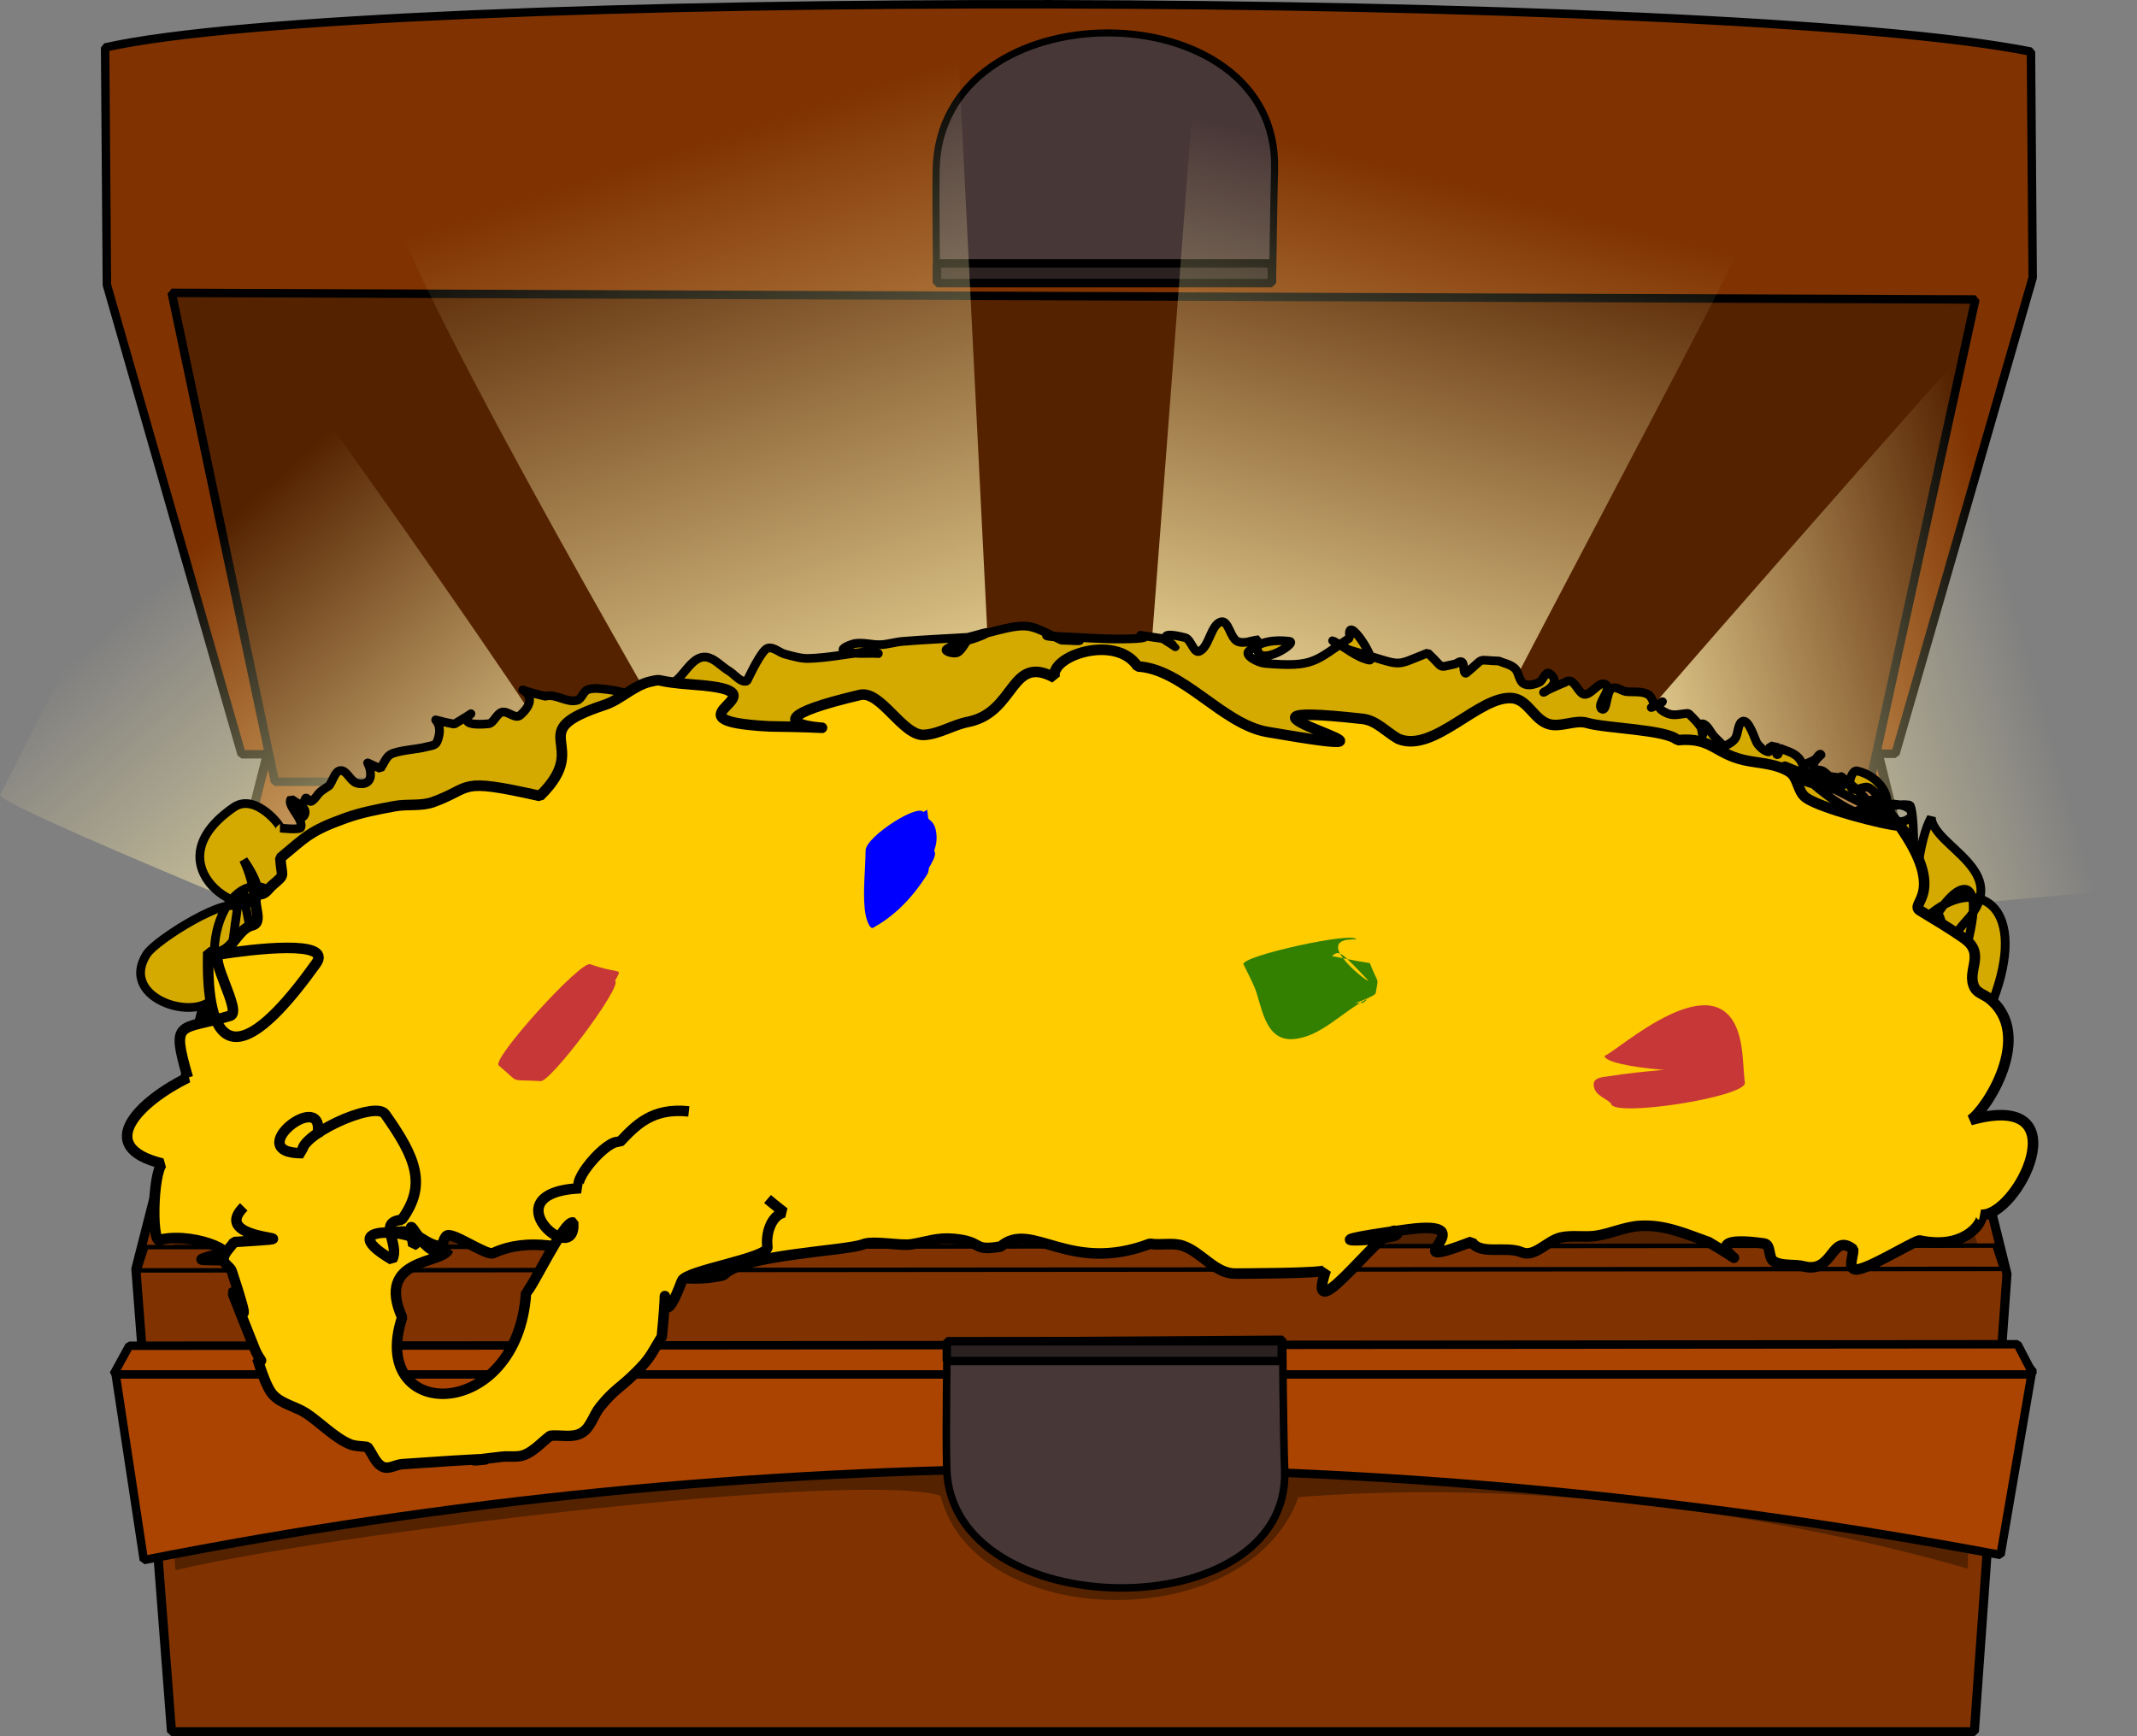
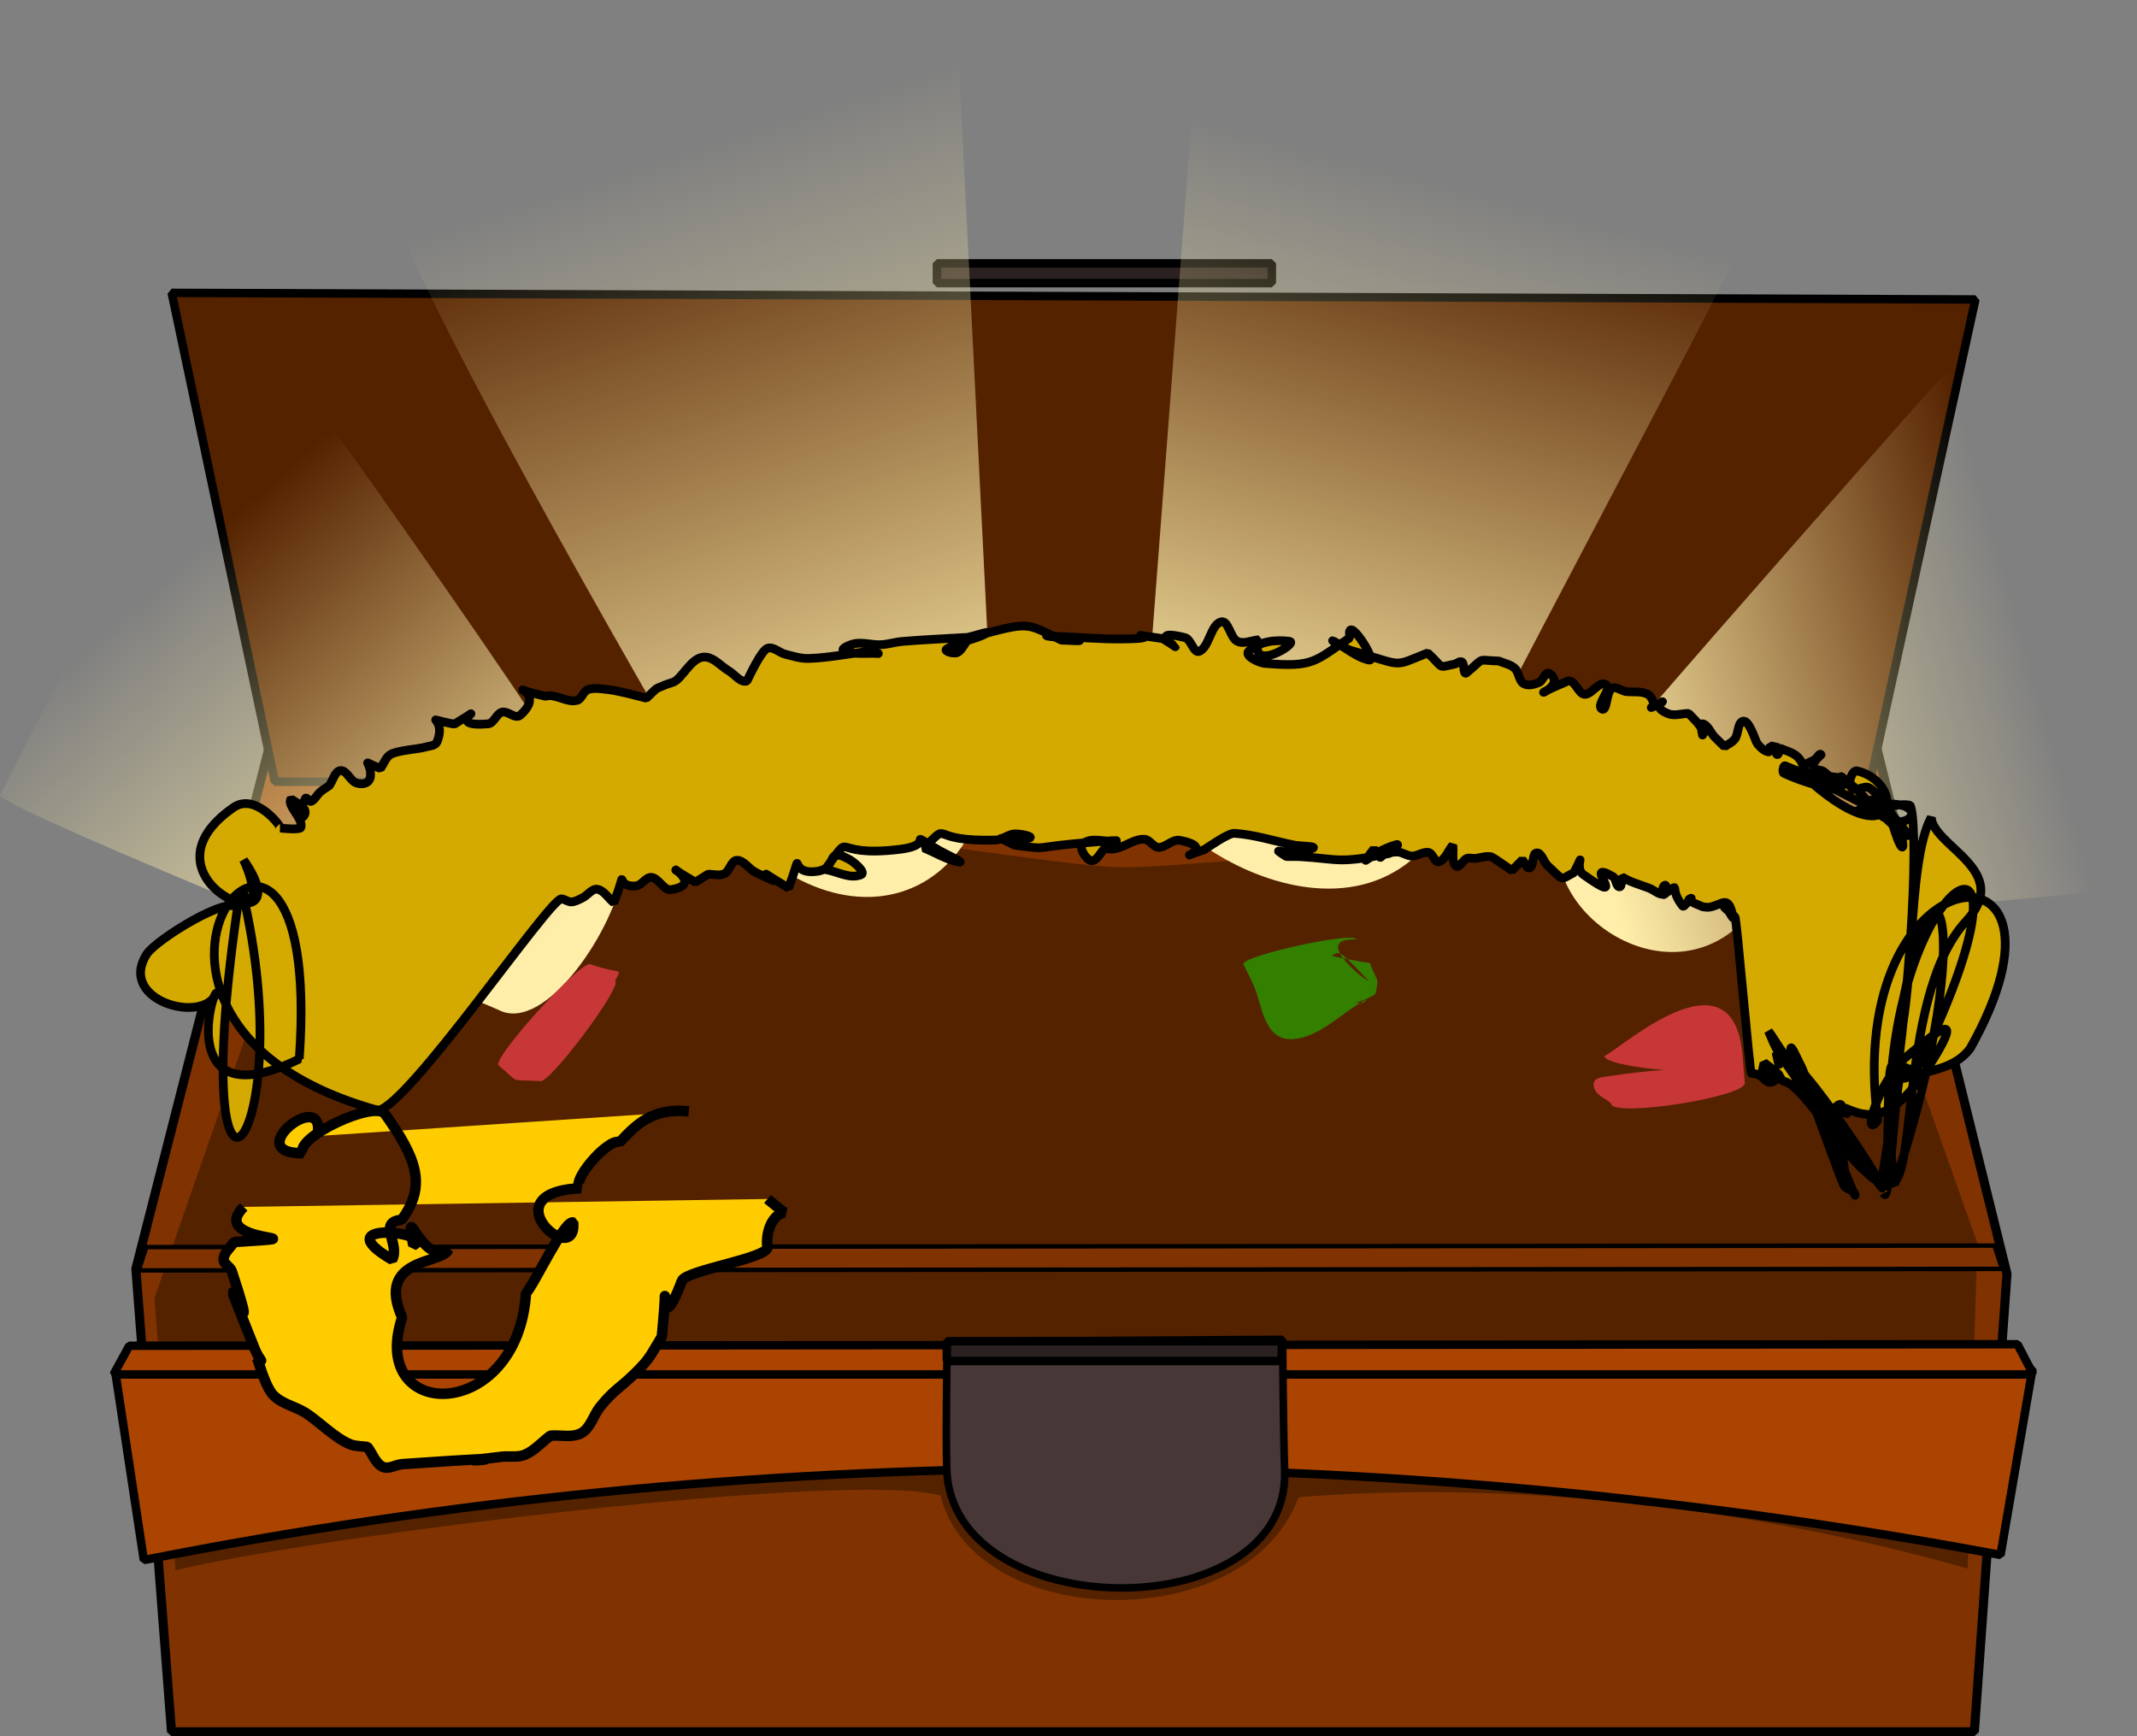
<svg xmlns="http://www.w3.org/2000/svg" xmlns:ns1="http://www.inkscape.org/namespaces/inkscape" xmlns:ns2="http://sodipodi.sourceforge.net/DTD/sodipodi-0.dtd" xmlns:xlink="http://www.w3.org/1999/xlink" width="35.653mm" height="28.97mm" viewBox="0 0 126.329 102.649" id="svg4960" version="1.1" ns1:version="0.91 r13725" ns2:docname="chest-open.svg">
  <rect x="0" y="0" width="126.329" height="102.649" fill="#808080" stroke="none" />
  <defs id="defs4962">
    <linearGradient ns1:collect="always" xlink:href="#linearGradient5195" id="linearGradient5201" x1="61.975" y1="251.314" x2="37.024" y2="222.525" gradientUnits="userSpaceOnUse" gradientTransform="matrix(0.795,0,0,0.816,20.971,47.414)" />
    <linearGradient ns1:collect="always" id="linearGradient5195">
      <stop style="stop-color:#ffeeaa;stop-opacity:1;" offset="0" id="stop5197" />
      <stop style="stop-color:#ffeeaa;stop-opacity:0;" offset="1" id="stop5199" />
    </linearGradient>
    <linearGradient ns1:collect="always" xlink:href="#linearGradient5195" id="linearGradient5207" x1="139.385" y1="249.139" x2="172.772" y2="239.543" gradientUnits="userSpaceOnUse" gradientTransform="matrix(0.795,0,0,0.816,20.971,47.414)" />
    <linearGradient ns1:collect="always" xlink:href="#linearGradient5195" id="linearGradient5205" x1="116.265" y1="243.779" x2="127.684" y2="198.322" gradientUnits="userSpaceOnUse" gradientTransform="matrix(0.795,0,0,0.816,20.971,47.414)" />
    <linearGradient ns1:collect="always" xlink:href="#linearGradient5195" id="linearGradient5203" x1="86.12" y1="245.081" x2="70.556" y2="195.836" gradientUnits="userSpaceOnUse" gradientTransform="matrix(0.795,0,0,0.816,20.971,47.414)" />
  </defs>
  <ns2:namedview id="base" pagecolor="#ffffff" bordercolor="#666666" borderopacity="1.0" ns1:pageopacity="0.0" ns1:pageshadow="2" ns1:zoom="0.35" ns1:cx="-91.835742" ns1:cy="31.324281" ns1:document-units="px" ns1:current-layer="layer1" showgrid="false" fit-margin-top="0" fit-margin-left="0" fit-margin-right="0" fit-margin-bottom="0" ns1:window-width="1280" ns1:window-height="749" ns1:window-x="0" ns1:window-y="0" ns1:window-maximized="1" />
  <g ns1:label="Layer 1" ns1:groupmode="layer" id="layer1" transform="translate(-42.55,-461.038)">
    <g transform="translate(5.869,262.609)" id="g5217">
-       <path ns2:nodetypes="ccccccc" ns1:connector-curvature="0" id="path4890-3" d="m 42.895,201.237 c 15.491,-3.514 95.744,-3.384 113.846,0.244 l 0.102,13.361 -8.112,28.147 -97.767,0.032 -7.963,-27.749 z" style="opacity:1;fill:#803300;fill-opacity:1;stroke:#000000;stroke-width:0.5;stroke-miterlimit:1;stroke-dasharray:none;stroke-opacity:1" />
      <path ns2:nodetypes="ccccccc" ns1:connector-curvature="0" id="rect4882-6" d="m 52.818,241.721 94.58,0 7.926,32.024 -1.929,27.063 -106.575,0 -2.107,-27.365 z" style="opacity:1;fill:#803300;fill-opacity:1;stroke:#000000;stroke-width:0.537;stroke-miterlimit:1;stroke-dasharray:none;stroke-opacity:1" />
      <path ns2:nodetypes="ccccc" ns1:connector-curvature="0" id="path4979" d="m 52.931,244.644 -6.101,-28.902 106.626,0.391 -6.235,28.56 z" style="opacity:1;fill:#552200;fill-opacity:1;stroke:#000000;stroke-width:0.5;stroke-miterlimit:1;stroke-dasharray:none;stroke-opacity:1" />
      <path style="opacity:1;fill:#552200;fill-opacity:1;stroke:none;stroke-width:0.5;stroke-miterlimit:1;stroke-dasharray:none;stroke-opacity:1" d="m 113.443,286.94 c 18.239,-1.438 34.551,2.769 39.562,4.227 l 0.566,-19.259 -6.822,-19.245 c -2.749,-7.755 -36.602,-2.947 -43.69,-2.962 -7.088,-0.016 -45.359,-8.645 -49.34,2.776 l -7.91,22.693 1.243,16.092 c 8.595,-2.078 40.148,-5.945 45.23,-4.41 1.971,8 18.134,8.415 21.161,0.089 z" id="path4909-7" ns1:connector-curvature="0" ns2:nodetypes="cccsssccccc" />
      <path ns2:nodetypes="cccc" ns1:connector-curvature="0" id="path5094" d="m 51.293,216.612 c 1.169,1.818 22.518,31.04 22.196,33.354 -0.365,3.192 -4.542,9.626 -7.339,8.166 -1.016,-0.498 -28.919,-11.686 -29.469,-12.682" style="opacity:1;fill:url(#linearGradient5201);fill-opacity:1;stroke:none;stroke-width:0.5;stroke-miterlimit:1;stroke-dasharray:none;stroke-opacity:1" />
-       <rect y="273.112" x="45.714" height="7.5" width="108.393" id="rect5015" style="opacity:1;fill:#803300;fill-opacity:1;stroke:none;stroke-width:0.5;stroke-miterlimit:1;stroke-dasharray:none;stroke-opacity:1" />
      <path ns2:nodetypes="ccccc" ns1:connector-curvature="0" id="rect5012" d="m 44.883,273.533 110.146,-0.089 -0.446,-1.378 -109.253,0.089 z" style="opacity:1;fill:#803300;fill-opacity:1;stroke:#000000;stroke-width:0.265;stroke-miterlimit:1;stroke-dasharray:none;stroke-opacity:1" />
      <path ns2:nodetypes="cccc" ns1:connector-curvature="0" d="m 163.01,250.943 -23.48,2.154 c -5.294,4.957 -14.152,-2.599 -9.41,-7.934 1.108,-1.529 22.926,-26.362 24.257,-27.682" id="path5096" style="opacity:1;fill:url(#linearGradient5207);fill-opacity:1;stroke:none;stroke-width:0.5;stroke-miterlimit:1;stroke-dasharray:none;stroke-opacity:1" />
      <path ns2:nodetypes="ccccc" ns1:connector-curvature="0" id="path4886-5" d="m 43.486,279.476 113.345,-0.126 -1.887,11.005 c -36.948,-6.93 -73.861,-6.8 -109.76,0.302 z" style="opacity:1;fill:#aa4400;fill-opacity:1;stroke:#000000;stroke-width:0.5;stroke-miterlimit:1;stroke-dasharray:none;stroke-opacity:1" />
      <path ns2:nodetypes="ccccc" ns1:connector-curvature="0" id="rect5017" d="m 44.323,277.987 111.622,-0.089 0.931,1.787 -113.483,0 z" style="opacity:1;fill:#aa4400;fill-opacity:1;stroke:#000000;stroke-width:0.499;stroke-miterlimit:1;stroke-dasharray:none;stroke-opacity:1" />
      <path ns2:nodetypes="csscc" ns1:connector-curvature="0" d="m 112.506,277.607 c 0,0 0.037,5.521 0.118,7.747 0.341,9.387 -19.737,9.186 -19.978,-0.113 -0.062,-2.385 0.028,-7.513 0.028,-7.513 z" id="path4888-5" style="opacity:1;fill:#483737;fill-opacity:1;stroke:#000000;stroke-width:0.446;stroke-miterlimit:1;stroke-dasharray:none;stroke-opacity:1" />
-       <path ns2:nodetypes="csscc" ns1:connector-curvature="0" d="m 111.91,215.145 c 0,0 0.07,-4.805 0.118,-6.743 0.263,-10.652 -19.855,-10.787 -20.008,0.098 -0.029,2.077 0.028,6.539 0.028,6.539 z" id="path4888-3-6" style="opacity:1;fill:#483737;fill-opacity:1;stroke:#000000;stroke-width:0.416;stroke-miterlimit:1;stroke-dasharray:none;stroke-opacity:1" />
      <rect y="213.999" x="92.067" height="1.168" width="19.798" id="rect4982" style="opacity:1;fill:#2b2121;fill-opacity:1;stroke:#000000;stroke-width:0.5;stroke-miterlimit:1;stroke-dasharray:none;stroke-opacity:1" />
      <path ns2:nodetypes="cccc" ns1:connector-curvature="0" d="m 140.211,211.561 c -0.075,1.043 -17.663,33.626 -17.767,34.666 -5.225,10.543 -19.507,0.742 -18.194,-3.109 0.08,-0.865 3.204,-41.932 3.261,-42.799" id="path5098" style="opacity:1;fill:url(#linearGradient5205);fill-opacity:1;stroke:none;stroke-width:0.5;stroke-miterlimit:1;stroke-dasharray:none;stroke-opacity:1" />
      <path ns2:nodetypes="cscc" ns1:connector-curvature="0" d="m 93.195,198.801 2.116,42.309 c 0.557,11.143 -9.773,14.489 -17.1,4.021 0,0 -16.659,-28.399 -18.658,-35.242" id="path5100" style="opacity:1;fill:url(#linearGradient5203);fill-opacity:1;stroke:none;stroke-width:0.5;stroke-miterlimit:1;stroke-dasharray:none;stroke-opacity:1" />
      <path ns2:nodetypes="ccscccccccsccccccccccccccccccccccccccccccccccccccscccccccccsccccccccccccccccsccccccccscccccccccccccccscccsccccccccccccccccccccccccccccccsccccccssccccccccccccsccccsscscccccccccccccccccccccccccccccccccccccccccccccccccccccccccccccccccsccsccccccccccccccccccccc" ns1:connector-curvature="0" d="m 54.379,261.033 c -7.147,3.496 -5.233,-3.851 -4.901,-3.906 -0.729,1.892 -5.883,0.467 -4.121,-2.292 0.548,-0.858 4.971,-3.588 5.355,-2.69 -3.172,21.844 3.875,14.049 0.299,-0.974 0.898,1.453 0.809,-0.342 0.067,-1.908 3.819,5.441 -6.844,1.171 -0.544,-3.13 1.308,-0.835 2.839,1.242 2.719,1.251 0,0 1.173,0.132 1.219,-0.042 0.144,-0.541 -0.871,-1.314 -0.586,-1.679 0.251,0.185 0.544,0.3 0.754,0.554 0.388,0.469 -0.756,1.171 0.097,-0.582 0.063,-0.13 0.221,0.222 0.335,0.171 0.221,-0.098 0.352,-0.394 0.545,-0.561 0.165,-0.144 0.351,-0.246 0.527,-0.369 0.219,-0.297 0.338,-0.857 0.658,-0.892 0.358,-0.039 0.573,0.581 0.915,0.72 0.3,0.122 0.866,0.104 0.869,-0.467 0.004,-0.886 -0.665,-0.86 0.586,-0.377 0.191,-0.272 0.316,-0.651 0.573,-0.815 0.412,-0.264 1.645,-0.317 2.123,-0.46 0.228,-0.068 0.552,-0.053 0.656,-0.318 0.612,-1.551 -1.119,-1.417 1.015,-1.03 2.574,-1.533 -0.962,0.241 2.011,-0.019 0.321,-0.028 0.484,-0.601 0.799,-0.686 0.358,-0.097 0.792,0.441 1.091,0.174 1.763,-1.57 -1.564,-1.828 1.478,-1.117 0.623,-0.177 1.269,0.413 1.885,0.24 0.258,-0.072 0.365,-0.533 0.619,-0.626 0.364,-0.133 0.758,-0.053 1.135,-0.017 0.621,0.06 1.699,0.355 2.336,0.518 0.735,-0.683 0.392,-0.483 1.144,-0.798 0.207,-0.087 0.439,-0.107 0.624,-0.254 0.512,-0.408 1.01,-1.472 1.767,-1.376 0.483,0.061 0.875,0.533 1.313,0.799 0.365,0.204 0.708,0.734 1.096,0.613 0.128,-0.248 0.857,-1.84 1.231,-1.941 0.348,-0.093 0.682,0.268 1.031,0.356 0.454,0.115 0.911,0.265 1.374,0.252 1.102,-0.03 2.195,-0.254 3.292,-0.381 0.271,0.03 1.087,0.111 0.814,0.09 -0.673,-0.05 -1.381,0.099 -2.017,-0.181 -0.234,-0.103 0.423,-0.373 0.669,-0.411 0.501,-0.078 1.008,0.092 1.512,0.07 0.432,-0.019 0.857,-0.159 1.288,-0.195 1.285,-0.108 2.573,-0.159 3.859,-0.239 0.367,-0.079 1.442,-0.426 1.102,-0.237 -0.752,0.418 -1.623,0.451 -2.351,0.931 -0.191,0.126 0.425,0.301 0.627,0.205 0.356,-0.168 0.509,-0.815 0.881,-0.915 3.477,-0.94 3.104,-0.862 5.28,0.181 0.338,-0.002 1.342,0.088 1.013,-0.008 -0.604,-0.176 -1.236,-0.129 -1.85,-0.236 -0.21,-0.036 0.424,0.017 0.635,0.025 1.252,0.05 2.503,0.159 3.756,0.149 3.234,-0.025 -0.729,-0.464 2.443,-0.019 2.215,1.401 -1.585,-0.786 1.315,-0.058 0.346,0.087 0.509,0.954 0.842,0.807 0.593,-0.261 0.668,-1.58 1.282,-1.743 0.431,-0.114 0.545,0.954 0.957,1.149 0.4,0.189 0.853,-0.06 1.279,-0.09 -0.642,2.04 2.406,0.171 1.807,0.093 -0.81,-0.105 -1.735,-0.018 -2.399,0.575 -0.3,0.268 0.573,0.697 0.94,0.728 2.922,0.247 2.937,-0.121 5.032,-1.514 -0.284,-1.605 1.65,1.425 1.141,1.32 -0.747,-0.155 -1.395,-0.743 -2.093,-1.112 -0.342,-0.181 0.663,0.444 1.025,0.547 3.238,0.922 2.36,0.997 4.527,0.144 1.009,0.936 0.534,0.878 1.603,0.655 0.144,-0.03 0.306,-0.215 0.428,-0.114 0.16,0.132 0.044,0.675 0.234,0.66 1.198,-0.992 0.545,-0.76 1.951,-0.723 0.311,0.144 0.665,0.187 0.933,0.433 0.236,0.217 0.247,0.742 0.512,0.897 0.278,0.163 0.626,0.055 0.918,-0.061 0.235,-0.093 0.381,-0.685 0.6,-0.542 1.261,0.824 -2.017,1.77 0.962,0.521 0.536,-0.376 0.74,0.771 1.174,0.723 0.437,-0.049 0.881,-0.873 1.24,-0.555 0.314,0.279 -0.609,1.173 -0.275,1.412 0.322,0.23 0.262,-0.96 0.583,-1.192 0.247,-0.177 0.561,0.111 0.841,0.167 0.43,0.051 0.885,-0.041 1.289,0.152 0.205,0.098 0.327,0.398 0.403,0.658 0.023,0.079 -0.235,0.158 -0.172,0.131 1.616,-0.69 -0.445,-0.213 0.984,0.367 0.382,0.155 0.803,-0.01 1.205,-0.015 0.356,0.36 0.627,0.583 0.883,1.105 0.025,0.051 -0.05,0.225 -0.056,0.166 -0.024,-0.217 -0.169,-0.684 0.003,-0.657 0.309,0.048 0.467,0.518 0.708,0.768 0.194,0.201 0.396,0.39 0.595,0.585 0.207,-0.157 0.461,-0.243 0.622,-0.471 0.205,-0.29 0.147,-0.898 0.438,-1.026 0.389,-0.171 0.757,1.167 0.88,1.32 0.181,0.226 0.408,0.444 0.661,0.485 0.101,0.016 0.069,-0.241 0.103,-0.361 l 0.49,0.109 c -0.029,0.137 -0.197,0.376 -0.088,0.412 0.112,0.037 0.106,-0.259 0.159,-0.389 0.343,0.167 0.731,0.232 1.03,0.502 0.53,0.477 0.346,1.269 0.467,0.457 0.188,-0.089 0.382,-0.16 0.565,-0.267 0.134,-0.079 0.308,-0.45 0.38,-0.288 0.002,0.003 -0.627,0.505 -0.417,0.768 0.14,0.175 0.395,0.089 0.565,0.215 0.349,0.26 0.647,0.618 0.97,0.927 0.076,-0.054 0.165,-0.086 0.229,-0.162 0.032,-0.038 -0.091,0.01 -0.127,0.041 -0.097,0.082 -0.149,0.315 -0.264,0.291 -1.07,-0.219 -2.138,-0.519 -3.156,-0.992 -0.111,-0.051 -0.036,-0.481 0.077,-0.438 1.622,0.629 3.167,1.54 4.751,2.31 -0.018,-0.142 0.029,-0.328 -0.054,-0.426 -0.412,-0.482 -0.894,-0.863 -1.37,-1.241 -0.038,-0.03 -0.085,0.054 -0.13,0.051 -0.726,-0.041 -2.831,-0.573 -2.175,-0.181 5.721,5.293 6.153,0.449 3.216,-0.217 -0.282,-0.042 -0.542,0.72 -0.348,0.983 0.248,0.336 0.763,-0.173 1.091,0.025 0.462,0.278 0.752,0.875 1.129,1.313 1.176,4.328 1.17,1.16 -0.246,-0.359 -0.26,-0.179 -1.059,-0.384 -0.886,-0.08 4.533,4.416 0.913,-0.007 0.501,-0.04 -0.252,10e-4 0.076,0.735 0.303,0.872 1.551,0.932 2.607,-0.659 0.563,-0.751 -0.685,-0.023 -2.7,0.455 -2.016,0.5 1.023,0.068 2.04,-0.619 3.053,-0.431 0.445,0.755 0.402,9.42 -1.655,22.067 2.326,2.41 0.7,-10.579 4.95,-15.189 2.834,-3.016 -1.954,-4.436 -2.039,-6.162 -1.509,2.739 -0.896,11.327 -2.228,14.208 2.243,-15.505 5.297,-8.265 0.048,7.512 l 0,0 c -2.226,-17.319 10.28,-25.32 1.493,-7.137 -0.158,0.287 -0.567,0.383 -0.814,0.222 -1.007,-0.661 -2.861,4.576 -1.661,3.125 -2.133,-16.051 12.868,-17.442 5.463,-4.27 -0.931,1.267 -2.545,1.296 -3.863,1.765 -0.105,0.037 -0.199,-0.178 -0.212,-0.315 -0.009,-0.091 0.216,-0.112 0.166,-0.178 -0.526,-0.693 -0.777,8.19 -1.191,7.313 0.381,0.5 0.069,-7.955 0.511,-7.543 0.245,0.228 5.013,-4.665 2.455,-0.48 -2.267,3.71 -3.697,3.665 -5.178,2.995 -0.34,-0.154 -0.681,0.301 -1.022,0.451 0.208,-0.234 0.353,-0.615 0.623,-0.701 0.133,-0.042 0.14,0.303 0.235,0.428 0.048,0.063 0.251,0.144 0.185,0.12 -0.432,-0.156 -0.921,-0.186 -1.286,-0.519 -1.005,-0.915 -1.448,-2.659 -1.051,-1.259 0.322,0.777 0.382,1.094 1.384,1.454 0.382,0.137 1.088,5.019 0.823,4.645 -0.325,-0.459 -2.288,-6.607 -2.568,-7.111 -0.193,-0.347 -0.645,-1.43 -0.616,-1.007 0.04,0.58 0.435,1.026 0.653,1.539 0.267,0.342 2.282,6.275 2.57,6.591 0.175,0.193 0.563,0.199 0.579,0.492 0.013,0.231 -2.159,-5.362 -2.315,-5.485 -0.465,-0.368 -0.818,-0.928 -1.18,-1.449 -1.217,-1.751 -1.113,-1.57 -1.628,-2.769 0.458,0.601 0.802,1.384 1.373,1.802 1.109,0.813 4.657,6.011 5.335,7.386 0.452,0.916 -3.496,-5.086 -4.327,-5.342 -0.277,-0.086 0.059,-0.83 -0.159,-1.062 -2.082,-2.214 -1.364,0.304 -1.771,-1.517 1.397,0.67 4.545,6.966 5.96,7.575 0.08,0.035 -0.057,-0.259 -0.142,-0.266 -1.218,-0.1 -4.208,-5.596 -5.428,-5.612 -0.124,-0.16 -0.201,-0.421 -0.373,-0.48 -0.246,-0.084 -0.549,0.27 -0.761,0.091 -0.157,-0.134 0.016,-0.478 0.024,-0.717 0.25,0.198 0.508,0.381 0.75,0.594 0.059,0.052 0.194,0.129 0.147,0.198 -0.135,0.197 -0.336,0.389 -0.542,0.379 -0.244,-0.012 -0.418,-0.322 -0.645,-0.433 -0.142,-0.07 -0.3,-0.069 -0.45,-0.103 -0.115,-0.071 -0.861,-9.185 -0.976,-9.256 -0.206,-0.184 -0.423,-0.352 -0.619,-0.553 -0.036,-0.036 0.097,0.013 0.131,0.051 0.138,0.154 0.418,0.737 0.374,0.512 -0.262,-1.352 -0.605,-0.721 -1.381,-0.573 -0.131,0.025 -0.265,-0.012 -0.398,-0.018 -0.277,-0.133 -0.573,-0.214 -0.83,-0.4 -0.047,-0.034 0.176,-0.15 0.141,-0.099 -0.077,0.112 -0.174,0.202 -0.271,0.286 -0.074,0.065 -0.177,0.238 -0.241,0.157 -0.926,-1.186 0.091,-1.415 -1.228,-0.611 0.06,-0.204 0.02,-0.53 0.179,-0.611 0.131,-0.067 0.113,0.509 -0.027,0.533 -0.316,0.056 -0.605,-0.253 -0.911,-0.367 -0.563,-0.211 -1.079,-0.342 -1.607,-0.661 -0.045,0.197 0.028,0.595 -0.135,0.59 -0.205,-0.005 -0.198,-0.497 -0.384,-0.604 -1.991,-1.149 1.205,1.991 -1.754,-0.124 -0.588,-0.421 0.231,-1.651 -0.547,-0.118 -0.87,0.451 -0.549,0.523 -1.553,-0.397 -0.243,-0.222 -0.367,-0.797 -0.665,-0.764 -0.267,0.029 -0.149,0.758 -0.399,0.881 -0.178,0.088 -0.291,-0.313 -0.436,-0.47 l -0.616,0.632 c -0.259,-0.178 -1.141,-0.79 -1.203,-0.806 -0.33,-0.085 -0.672,0.07 -1.008,0.09 -0.152,0.009 -0.311,-0.058 -0.457,-7.9e-4 -0.236,0.093 -0.456,0.627 -0.654,0.44 -0.263,-0.248 -0.117,-0.816 -0.176,-1.224 -0.275,0.328 -0.457,0.872 -0.824,0.984 -0.239,0.073 -0.353,-0.498 -0.596,-0.549 -0.331,-0.071 -0.658,0.216 -0.994,0.21 -0.308,-0.004 -0.597,-0.254 -0.905,-0.242 -1.383,0.054 -0.633,0.799 -1.342,-0.186 -1.078,1.462 -0.28,0.192 1.348,-0.255 0.205,-0.056 -0.26,0.491 -0.467,0.534 -3.025,0.616 -2.949,0.321 -5.205,0.185 -0.285,-0.017 -0.57,-0.007 -0.855,-0.01 -1.161,-0.762 0.058,0.158 1.541,-0.476 0.335,-0.143 -0.7,-0.125 -1.049,-0.193 -1.186,-0.231 -2.358,-0.625 -3.557,-0.703 -0.355,-0.023 -1.498,0.78 -1.787,0.967 -2.343,0.782 1.046,-0.07 -1.449,-0.553 -0.429,-0.083 -0.825,0.433 -1.259,0.42 -0.301,-0.009 -0.518,-0.459 -0.818,-0.481 -0.789,-0.059 -1.513,0.828 -2.336,0.513 -0.276,0.25 -0.492,0.811 -0.828,0.749 -0.306,-0.056 -0.754,-0.779 -0.495,-0.992 0.535,-0.44 1.277,-0.074 1.911,-0.172 0.39,-0.06 -0.786,0.027 -1.178,0.058 -4.237,0.334 -2.415,0.484 -4.754,0.195 -1.706,-0.858 -0.332,-0.019 0.865,-0.423 0.289,-0.097 -0.576,-0.263 -0.875,-0.246 -0.378,0.022 -0.72,0.349 -1.099,0.361 -4.239,0.136 -2.519,-1.209 -4.269,0.466 0.69,0.278 1.354,0.704 2.071,0.835 0.405,0.074 -0.739,-0.447 -1.112,-0.66 -2.306,-1.316 -0.029,-0.37 -2.405,-0.086 -4.312,0.515 -2.563,-1.255 -4.386,1.189 0.708,0.103 1.446,0.585 2.125,0.309 0.313,-0.128 -0.383,-0.729 -0.683,-0.897 -1.479,-0.823 -0.618,0.498 -1.89,0.692 -1.906,0.292 -0.674,-1.768 -1.717,0.992 -3.467,-2.127 1.203,0.635 -1.952,-0.933 -0.386,-0.192 -0.696,-0.726 -1.11,-0.707 -0.316,0.015 -0.419,0.645 -0.714,0.789 -0.306,0.149 -0.656,0.025 -0.983,0.037 l -0.738,0.467 c -3.027,-1.744 0.952,0.087 -1.449,0.442 -0.425,0.063 -0.721,-0.678 -1.148,-0.725 -0.326,-0.036 -0.573,0.465 -0.9,0.5 -1.428,0.152 -0.386,-1.463 -1.328,1 -0.325,-0.266 -0.591,-0.735 -0.975,-0.797 -0.315,-0.051 -0.57,0.355 -0.866,0.5 -0.214,0.105 -0.432,0.234 -0.662,0.247 -0.205,0.012 -0.394,-0.165 -0.598,-0.179 -0.683,-0.045 -8.998,12.174 -10.828,12.505 -19.632,-5.433 -3.097,-25.031 -4.667,-3.049 z" id="path4990" style="opacity:1;fill:#d4aa00;fill-opacity:1;stroke:#000000;stroke-width:0.517;stroke-miterlimit:1;stroke-dasharray:none;stroke-opacity:1" />
      <rect y="277.722" x="92.653" height="1.168" width="19.798" id="rect4982-2" style="opacity:1;fill:#2b2121;fill-opacity:1;stroke:#000000;stroke-width:0.5;stroke-miterlimit:1;stroke-dasharray:none;stroke-opacity:1" />
-       <path ns2:nodetypes="cccscsccccsccccscscsccsccsccccsscsscccccccccsccccscsccccccccccscccccccccccc" ns1:connector-curvature="0" d="m 47.785,262.134 c -1.012,-3.504 -0.495,-2.76 2.507,-3.655 0.735,-0.219 -1.353,-3.522 -0.589,-3.64 1.872,-0.291 6.685,-0.883 5.669,0.542 -6.803,9.534 -6.384,0.562 -6.384,-0.665 1.451,0.32 1.59,-1.336 2.605,-1.583 0.81,-0.197 -0.32,-1.744 0.512,-1.84 0.296,-0.034 0.458,-0.341 0.672,-0.527 0.819,-0.711 0.545,-0.413 0.477,-1.612 1.496,-1.233 1.717,-1.6 3.868,-2.366 0.93,-0.332 1.92,-0.522 2.903,-0.701 0.742,-0.135 1.554,0.012 2.256,-0.24 2.426,-0.872 1.35,-1.479 6.316,-0.362 3.215,-3.14 -1.192,-3.729 3.811,-5.377 0.985,-0.324 1.717,-1.159 2.735,-1.387 0.85,-0.19 0,0 2.62,0.189 5.937,0.429 -2.446,2.102 4.401,2.462 8.634,0.118 -4.383,0.433 5.356,-1.86 1.23,-0.289 2.526,2.443 3.796,2.363 0.906,-0.057 1.697,-0.592 2.583,-0.766 2.861,-0.561 2.475,-4.066 5.14,-2.605 -0.382,-1.294 3.625,-2.628 4.892,-0.675 2.696,0.138 5.01,3.411 7.661,3.87 11.771,2.039 -5.605,-2.018 5.638,-0.771 0.824,0.091 1.405,0.786 2.108,1.179 2.105,0.892 4.82,-2.618 6.761,-2.402 0.899,0.1 1.257,1.242 2.106,1.523 0.723,0.24 1.586,-0.281 2.315,-0.057 1.022,0.314 4.743,0.387 5.325,1.015 2.148,-0.205 2.19,0.911 4.321,1.254 0.789,0.127 1.655,0.203 2.301,0.626 0.525,0.344 0.463,1.139 0.962,1.512 0.831,0.622 4.644,1.613 5.534,1.664 2.856,4.042 0.537,4.604 1.216,5.014 0.767,0.463 1.879,1.133 2.604,1.646 1.335,0.945 0.091,1.928 0.636,2.934 0.154,0.284 0.55,0.399 0.825,0.598 2.788,2.17 -0.194,6.68 -1.082,7.214 6.651,-1.859 2.731,5.833 0.594,5.594 0.336,0.093 -0.649,2.165 -3.61,1.519 -0.553,0.154 -3.256,1.851 -3.813,1.712 -0.431,-0.108 -0.07,-0.792 -0.105,-1.187 -1.299,-1.022 -1.149,1.466 -2.908,1.011 -0.574,-0.149 -1.263,0.003 -1.765,-0.286 -0.376,-0.216 -0.152,-1.005 -0.594,-1.067 -5.151,-0.728 0.728,2.293 -3.266,-0.081 -1.339,-0.471 -2.577,-1.054 -4.089,-0.959 -0.885,0.056 -1.703,0.457 -2.578,0.586 -0.681,0.1 -1.399,-0.051 -2.069,0.098 -0.813,0.181 -1.556,1.198 -2.312,0.877 -0.946,-0.402 -2.484,0.196 -2.968,-0.629 -5.159,1.964 1.26,-1.412 -3.834,-0.718 -7.199,0.981 -0.569,0.62 -0.583,0.276 -0.062,-1.542 -5.625,6.346 -4.201,2.122 -0.237,0.206 -4.883,0.198 -5.328,0.207 -1.208,0.024 -1.993,-1.249 -3.117,-1.641 -0.608,-0.212 -1.314,-0.012 -1.955,-0.125 -4.803,1.826 -6.991,-1.414 -8.821,0.163 -1.75,0.308 -0.963,-0.286 -2.776,-0.449 -0.987,-0.088 -1.532,0.161 -2.506,0.322 -0.635,0.105 -2.256,-0.238 -2.845,-0.003 -1.017,0.406 -7.199,0.598 -8.249,1.821 -4.716,1.16 -9.409,-3.226 -13.631,-1.298 -0.377,0.172 -2.37,-1.242 -2.726,-1.038 -0.235,0.134 -0.193,0.64 -0.471,0.614 -0.723,-0.068 -1.244,-0.754 -1.965,-0.843 -0.637,-0.078 -1.255,0.248 -1.883,0.372 l -2.212,0.695 c -0.473,0.042 -2.962,0.005 -3.416,0.128 -0.263,0.07 -0.558,0.206 -0.665,0.43 -0.061,0.128 0.468,0.286 0.314,0.309 -3.486,-0.485 -5.162,-0.035 -3.662,-0.504 2.279,0.098 -0.777,-1.434 -2.942,-0.966 -0.588,0.59 -0.521,-3.902 0.068,-4.492 -4.156,-1.014 -1.241,-3.741 1.514,-5.083 z" id="path4994" style="opacity:1;fill:#ffcc00;fill-opacity:1;stroke:#000000;stroke-width:0.625;stroke-miterlimit:1;stroke-dasharray:none;stroke-opacity:1" />
      <path ns2:nodetypes="cssscssccccccccsscsssccccscccccccccc" ns1:connector-curvature="0" d="m 82.053,269.311 c 0.322,0.276 0.99,0.797 0.99,0.797 -0.754,0.145 -1.106,1.236 -0.995,2.038 0.092,0.666 -4.822,1.377 -5.057,2.003 -1.641,4.371 -0.648,-2.36 -1.186,3.299 -0.683,1.116 -0.681,1.277 -1.553,2.137 -0.96,0.947 -1.252,0.971 -2.098,2.019 -0.392,0.485 -0.554,1.227 -1.084,1.533 -0.544,0.315 -1.236,0.112 -1.854,0.168 -0.497,0.373 -0.926,0.874 -1.49,1.119 -0.426,0.185 -0.918,0.074 -1.376,0.125 -5.068,0.572 4.162,-0.262 -5.89,0.438 -0.39,0.027 -0.809,0.329 -1.163,0.154 -0.43,-0.212 -0.597,-0.78 -0.896,-1.169 -0.343,-0.054 -0.705,-0.031 -1.029,-0.162 -0.882,-0.357 -1.851,-1.355 -2.605,-1.84 -0.611,-0.394 -1.387,-0.523 -1.908,-1.042 -0.413,-0.41 -0.742,-1.498 -0.967,-2.183 0.462,0.255 0.121,0.117 -0.155,-0.576 -3.272,-8.222 0.901,2.257 -1.355,-4.591 -0.092,-0.278 -0.506,-0.427 -0.483,-0.721 0.031,-0.397 0.411,-0.666 0.617,-1 5.905,-0.389 -1.689,0.183 0.576,-2.077 m 4.348,-4.188 c 0.61,-3.032 -4.642,1.054 -0.854,1.012 -0.501,-0.928 4.252,-3.168 4.859,-2.313 1.832,2.583 2.487,4.192 0.982,6.251 -1.464,0.138 -0.075,1.42 -0.565,2.357 -4.068,-2.38 2.683,-1.607 1.252,-0.845 -0.552,-2.965 0.475,1.198 2.067,0.259 -0.361,0.854 -4.309,0.451 -2.727,4.002 -2.05,6.221 6.833,6.266 7.326,-1.473 0.33,-0.158 2.246,-4.327 2.786,-4.142 0.22,2.807 -5.041,-1.781 0.455,-2.025 -0.722,-0.262 1.574,-2.985 2.295,-2.724 0.966,-1.024 1.932,-2.049 4.085,-1.818" id="path5020" style="opacity:1;fill:#ffcc00;fill-opacity:1;stroke:#000000;stroke-width:0.619;stroke-miterlimit:1;stroke-dasharray:none;stroke-opacity:1" />
      <path ns1:connector-curvature="0" d="m 131.922,263.672 c -0.343,-0.363 -0.972,-0.463 -1.028,-1.089 -0.042,-0.474 0.569,-0.476 0.884,-0.527 2.086,-0.339 4.187,-0.425 6.281,-0.638 -0.027,0.696 -6.552,0.13 -6.525,-0.567 l 0,0 c 0.762,-0.269 6.742,-5.788 7.977,-1.131 0.227,0.857 0.212,1.817 0.318,2.726 0.058,0.843 -7.849,2.069 -7.907,1.226 z" id="path4456-9" style="opacity:1;fill:#c83737;fill-opacity:1;stroke:none;stroke-width:0.5;stroke-miterlimit:1;stroke-dasharray:none;stroke-opacity:1" />
      <path ns1:transform-center-y="-4.2931425" ns1:transform-center-x="6.3134534" ns1:connector-curvature="0" d="m 71.588,255.438 c 1.816,0.639 1.901,0.13 1.451,0.971 0.509,0.259 -3.932,6.19 -4.441,5.932 l 0,0 c -1.903,-0.119 -1.096,0.191 -2.429,-0.916 -0.514,-0.316 4.906,-6.302 5.419,-5.986 z" id="path4454-1" style="opacity:1;fill:#c83737;fill-opacity:1;stroke:none;stroke-width:0.5;stroke-miterlimit:1;stroke-dasharray:none;stroke-opacity:1" />
      <path ns1:connector-curvature="0" d="m 116.854,253.969 c -2.964,-0.123 1.2,2.941 0.65,2.361 -3.068,-3.234 -0.456,-0.399 -5.553,-0.583 -0.382,-0.014 0.096,-1.069 0.477,-1.095 1.754,-0.118 3.487,0.474 5.23,0.711 0.521,1.348 0.522,0.755 0.354,1.739 0.108,0.426 -5.622,2.036 -5.73,1.61 l 0,0 c -0.337,-0.801 -0.328,-0.373 0.763,-1.002 1.393,0.002 2.787,0.069 4.179,0.007 0.1,-0.004 0.32,-0.251 0.23,-0.205 -1.463,0.76 -2.728,2.251 -4.357,2.349 -1.671,0.1 -1.822,-2.001 -2.24,-3.026 -0.196,-0.481 -0.447,-0.935 -0.671,-1.403 -0.098,-0.496 6.57,-1.959 6.668,-1.463 z" id="path4458-7" style="opacity:1;fill:#338000;fill-opacity:1;stroke:none;stroke-width:0.5;stroke-miterlimit:1;stroke-dasharray:none;stroke-opacity:1" />
-       <path ns1:connector-curvature="0" d="m 91.299,246.543 c 0.247,0.416 0.669,0.341 0.742,1.249 0.06,0.749 -0.3,1.329 -0.522,1.5 -1.104,0.854 -2.236,1.378 -3.367,1.507 -0.127,0.015 0.142,-0.731 0.182,-1.142 0.044,-0.454 -0.066,-1.274 0.067,-1.416 0.999,-1.062 2.059,-1.292 3.088,-1.939 0.284,2.023 0.115,1.197 0.466,2.57 0.074,0.714 -2.884,4.265 -2.958,3.551 l 0,0 c -0.803,0.698 -0.747,1.216 -0.398,-0.947 0.961,-1.079 1.924,-2.136 2.883,-3.236 0.046,-0.053 0.13,-0.386 0.132,-0.22 0.006,0.71 0.072,1.794 -0.116,2.093 -1.007,1.596 -2.104,2.555 -3.2,3.162 -0.196,0.109 -0.436,-0.472 -0.499,-1.115 -0.107,-1.086 0.035,-2.287 0.052,-3.431 -0.045,-0.833 3.404,-3.02 3.449,-2.187 z" id="path4460-0" style="opacity:1;fill:#0000ff;fill-opacity:1;stroke:none;stroke-width:0.5;stroke-miterlimit:1;stroke-dasharray:none;stroke-opacity:1" />
    </g>
  </g>
</svg>